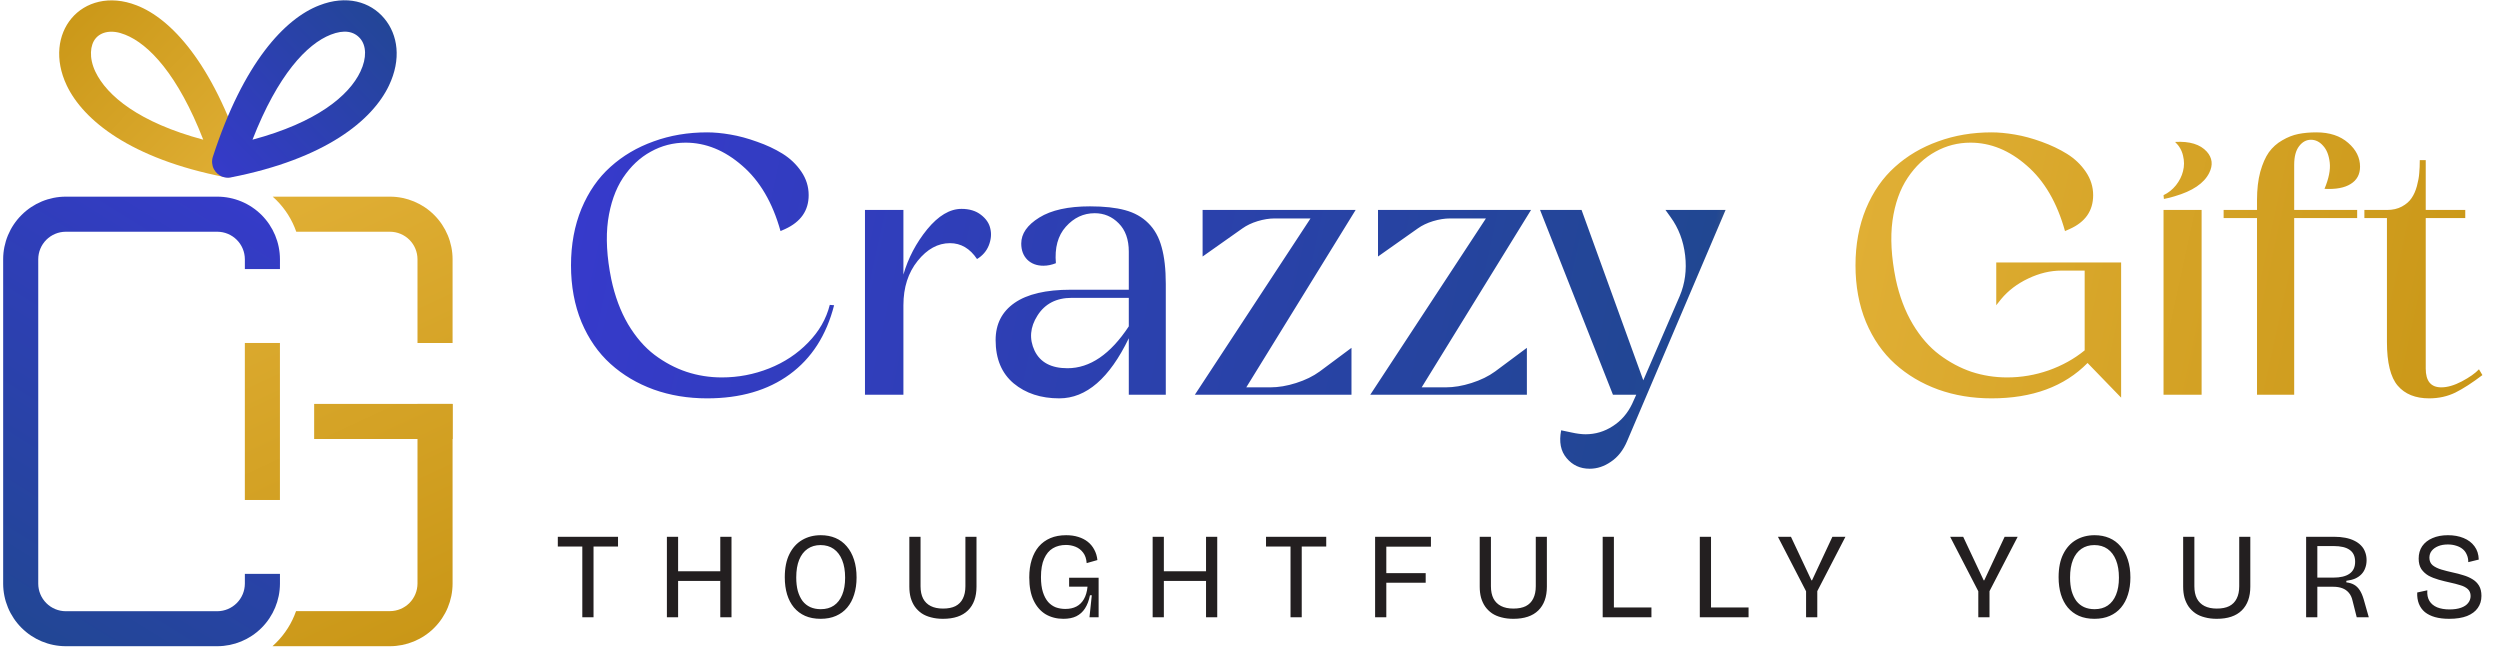
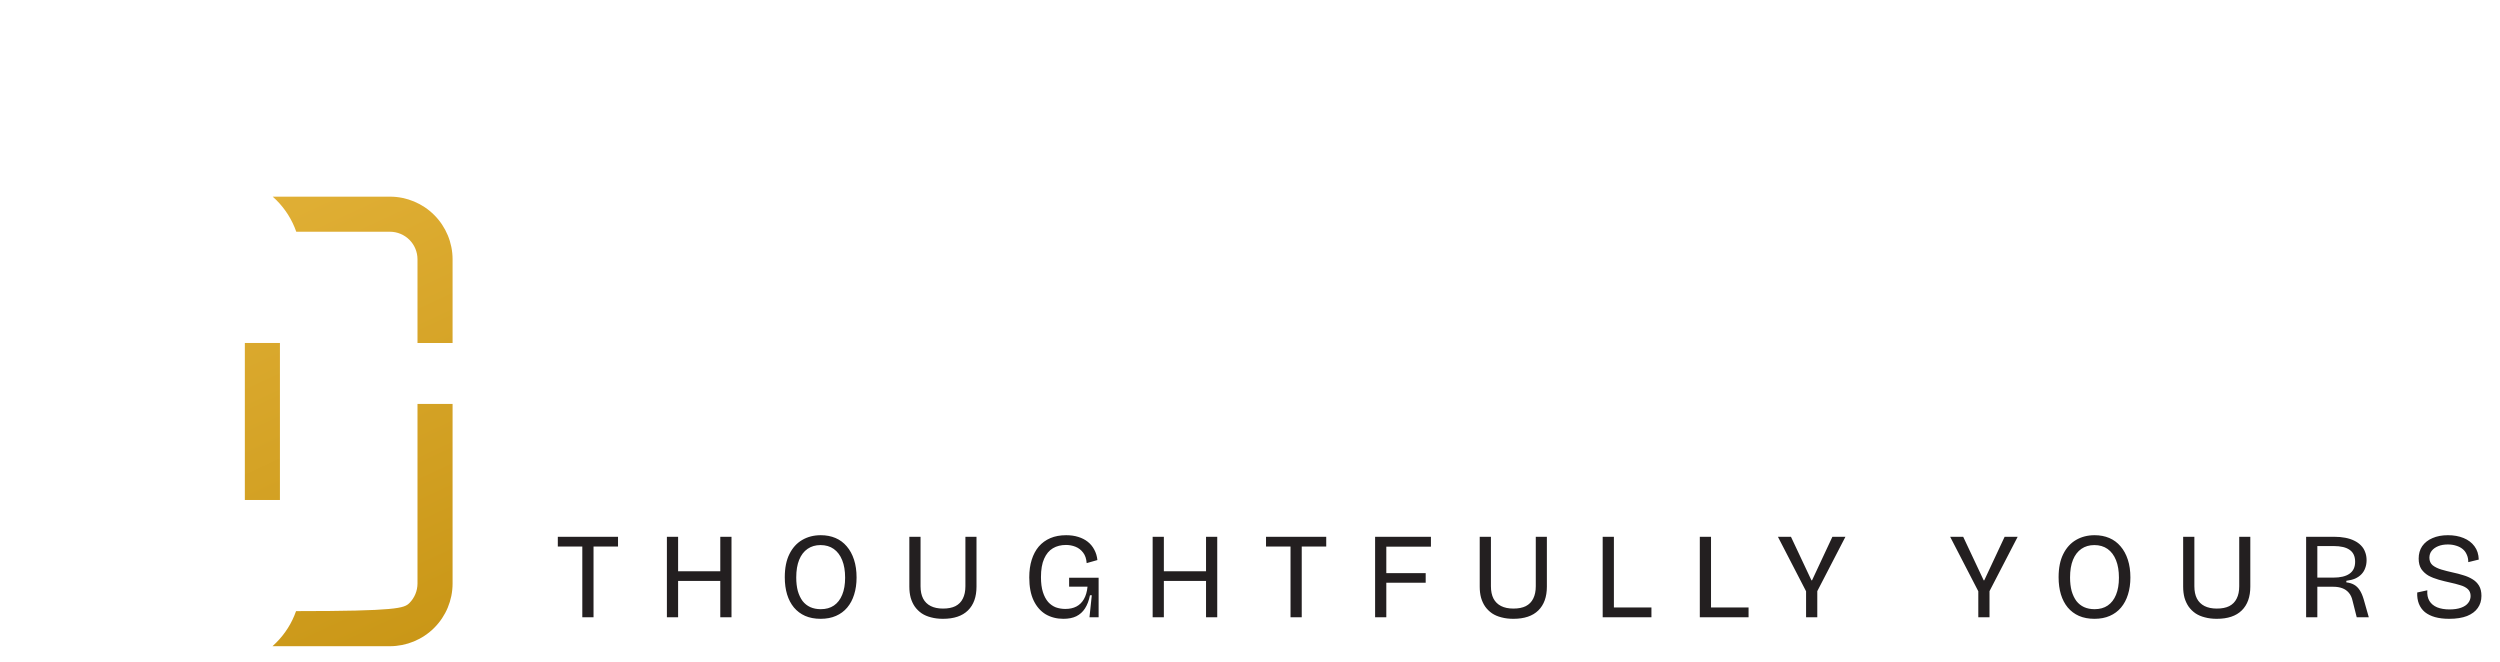
<svg xmlns="http://www.w3.org/2000/svg" fill="none" viewBox="0 0 272 72" height="72" width="272">
  <path fill="#231F20" d="M63.355 67.155V58.402H64.576V67.155H63.355ZM60.69 59.463V58.402H67.241V59.463H60.69ZM78.367 67.155V58.402H79.587V67.155H78.367ZM72.558 67.155V58.402H73.778V67.155H72.558ZM73.168 63.203V62.155H78.857V63.203H73.168ZM89.283 67.327C88.647 67.327 88.085 67.221 87.599 67.009C87.121 66.797 86.715 66.492 86.379 66.094C86.052 65.696 85.804 65.223 85.636 64.675C85.468 64.118 85.384 63.495 85.384 62.805C85.384 61.797 85.552 60.957 85.888 60.285C86.224 59.605 86.688 59.092 87.281 58.747C87.873 58.402 88.545 58.23 89.296 58.23C89.889 58.23 90.424 58.331 90.901 58.535C91.379 58.738 91.785 59.039 92.121 59.437C92.466 59.834 92.731 60.321 92.917 60.895C93.102 61.461 93.195 62.107 93.195 62.832C93.195 63.512 93.107 64.131 92.93 64.688C92.762 65.236 92.51 65.709 92.174 66.107C91.847 66.496 91.44 66.797 90.954 67.009C90.477 67.221 89.92 67.327 89.283 67.327ZM89.296 66.279C89.862 66.279 90.34 66.147 90.729 65.882C91.126 65.608 91.427 65.219 91.63 64.715C91.843 64.202 91.949 63.583 91.949 62.858C91.949 62.107 91.843 61.47 91.63 60.948C91.418 60.418 91.113 60.011 90.715 59.728C90.317 59.446 89.836 59.304 89.27 59.304C88.731 59.304 88.262 59.441 87.864 59.715C87.466 59.989 87.161 60.387 86.949 60.909C86.737 61.43 86.631 62.071 86.631 62.832C86.631 63.38 86.688 63.87 86.803 64.304C86.927 64.728 87.099 65.09 87.32 65.391C87.55 65.683 87.829 65.904 88.156 66.054C88.492 66.204 88.872 66.279 89.296 66.279ZM102.596 67.327C102.119 67.327 101.686 67.274 101.297 67.168C100.908 67.071 100.567 66.925 100.275 66.73C99.984 66.527 99.736 66.284 99.533 66.001C99.338 65.718 99.188 65.395 99.082 65.033C98.985 64.671 98.936 64.268 98.936 63.826V58.402H100.156V63.786C100.156 64.317 100.249 64.763 100.435 65.126C100.62 65.479 100.894 65.749 101.257 65.935C101.619 66.12 102.066 66.213 102.596 66.213C103.144 66.213 103.595 66.125 103.949 65.948C104.311 65.762 104.581 65.488 104.758 65.126C104.943 64.763 105.036 64.317 105.036 63.786V58.402H106.243V63.826C106.243 64.94 105.934 65.802 105.315 66.412C104.696 67.022 103.79 67.327 102.596 67.327ZM115.697 67.327C114.981 67.327 114.34 67.164 113.774 66.837C113.217 66.501 112.78 66.001 112.461 65.338C112.143 64.675 111.984 63.835 111.984 62.818C111.984 62.102 112.072 61.466 112.249 60.909C112.426 60.343 112.682 59.861 113.018 59.463C113.363 59.065 113.783 58.76 114.278 58.548C114.773 58.336 115.348 58.23 116.002 58.23C116.488 58.23 116.926 58.292 117.315 58.416C117.713 58.539 118.058 58.716 118.349 58.946C118.641 59.176 118.875 59.459 119.052 59.795C119.238 60.131 119.353 60.511 119.397 60.935L118.23 61.267C118.195 60.789 118.066 60.409 117.845 60.126C117.624 59.834 117.35 59.622 117.023 59.49C116.696 59.357 116.347 59.291 115.976 59.291C115.436 59.291 114.963 59.41 114.557 59.649C114.15 59.888 113.832 60.268 113.602 60.789C113.372 61.302 113.257 61.97 113.257 62.792C113.257 63.437 113.328 63.981 113.469 64.423C113.611 64.865 113.801 65.223 114.039 65.497C114.278 65.762 114.557 65.957 114.875 66.081C115.202 66.195 115.547 66.253 115.909 66.253C116.378 66.253 116.78 66.165 117.116 65.988C117.452 65.811 117.722 65.546 117.925 65.192C118.137 64.83 118.27 64.374 118.323 63.826H116.32V62.858H119.53V64.171V67.155H118.535L118.787 64.768H118.588C118.473 65.342 118.292 65.82 118.044 66.2C117.806 66.571 117.492 66.854 117.103 67.049C116.723 67.234 116.254 67.327 115.697 67.327ZM131.216 67.155V58.402H132.436V67.155H131.216ZM125.408 67.155V58.402H126.628V67.155H125.408ZM126.018 63.203V62.155H131.707V63.203H126.018ZM140.409 67.155V58.402H141.629V67.155H140.409ZM137.743 59.463V58.402H144.294V59.463H137.743ZM149.611 67.155V58.402H150.831V67.155H149.611ZM150.089 63.402V62.354H155.115V63.402H150.089ZM150.089 59.476V58.402H155.685V59.476H150.089ZM164.653 67.327C164.176 67.327 163.742 67.274 163.353 67.168C162.964 67.071 162.624 66.925 162.332 66.73C162.04 66.527 161.793 66.284 161.59 66.001C161.395 65.718 161.245 65.395 161.139 65.033C161.041 64.671 160.993 64.268 160.993 63.826V58.402H162.213V63.786C162.213 64.317 162.306 64.763 162.491 65.126C162.677 65.479 162.951 65.749 163.314 65.935C163.676 66.12 164.123 66.213 164.653 66.213C165.201 66.213 165.652 66.125 166.006 65.948C166.368 65.762 166.638 65.488 166.815 65.126C167 64.763 167.093 64.317 167.093 63.786V58.402H168.3V63.826C168.3 64.94 167.99 65.802 167.372 66.412C166.753 67.022 165.847 67.327 164.653 67.327ZM174.372 67.155V58.402H175.592V67.155H174.372ZM174.77 67.155V66.094H179.676V67.155H174.77ZM184.939 67.155V58.402H186.159V67.155H184.939ZM185.337 67.155V66.094H190.244V67.155H185.337ZM196.501 67.155V64.33L193.437 58.402H194.856L197.084 63.137H197.151L199.365 58.402H200.784L197.721 64.317V67.155H196.501ZM215.239 67.155V64.33L212.176 58.402H213.595L215.823 63.137H215.889L218.104 58.402H219.523L216.459 64.317V67.155H215.239ZM227.874 67.327C227.238 67.327 226.677 67.221 226.19 67.009C225.713 66.797 225.306 66.492 224.97 66.094C224.643 65.696 224.396 65.223 224.228 64.675C224.06 64.118 223.976 63.495 223.976 62.805C223.976 61.797 224.144 60.957 224.48 60.285C224.816 59.605 225.28 59.092 225.872 58.747C226.464 58.402 227.136 58.23 227.888 58.23C228.48 58.23 229.015 58.331 229.492 58.535C229.97 58.738 230.376 59.039 230.712 59.437C231.057 59.834 231.322 60.321 231.508 60.895C231.694 61.461 231.787 62.107 231.787 62.832C231.787 63.512 231.698 64.131 231.521 64.688C231.353 65.236 231.101 65.709 230.765 66.107C230.438 66.496 230.032 66.797 229.545 67.009C229.068 67.221 228.511 67.327 227.874 67.327ZM227.888 66.279C228.454 66.279 228.931 66.147 229.32 65.882C229.718 65.608 230.018 65.219 230.222 64.715C230.434 64.202 230.54 63.583 230.54 62.858C230.54 62.107 230.434 61.47 230.222 60.948C230.01 60.418 229.705 60.011 229.307 59.728C228.909 59.446 228.427 59.304 227.861 59.304C227.322 59.304 226.853 59.441 226.456 59.715C226.058 59.989 225.753 60.387 225.54 60.909C225.328 61.43 225.222 62.071 225.222 62.832C225.222 63.38 225.28 63.87 225.395 64.304C225.518 64.728 225.691 65.09 225.912 65.391C226.142 65.683 226.42 65.904 226.747 66.054C227.083 66.204 227.463 66.279 227.888 66.279ZM241.188 67.327C240.71 67.327 240.277 67.274 239.888 67.168C239.499 67.071 239.159 66.925 238.867 66.73C238.575 66.527 238.327 66.284 238.124 66.001C237.93 65.718 237.779 65.395 237.673 65.033C237.576 64.671 237.527 64.268 237.527 63.826V58.402H238.747V63.786C238.747 64.317 238.84 64.763 239.026 65.126C239.212 65.479 239.486 65.749 239.848 65.935C240.211 66.12 240.657 66.213 241.188 66.213C241.736 66.213 242.187 66.125 242.54 65.948C242.903 65.762 243.172 65.488 243.349 65.126C243.535 64.763 243.628 64.317 243.628 63.786V58.402H244.834V63.826C244.834 64.94 244.525 65.802 243.906 66.412C243.287 67.022 242.381 67.327 241.188 67.327ZM250.906 67.155V58.402H253.957C254.399 58.402 254.801 58.438 255.163 58.508C255.535 58.579 255.862 58.685 256.145 58.827C256.436 58.968 256.68 59.141 256.874 59.344C257.077 59.547 257.228 59.786 257.325 60.06C257.431 60.325 257.484 60.621 257.484 60.948C257.484 61.258 257.435 61.541 257.338 61.797C257.25 62.054 257.113 62.279 256.927 62.474C256.741 62.668 256.512 62.827 256.238 62.951C255.963 63.066 255.645 63.145 255.283 63.19V63.362C255.601 63.397 255.879 63.481 256.118 63.614C256.357 63.747 256.56 63.941 256.728 64.198C256.896 64.445 257.042 64.777 257.166 65.192L257.723 67.155H256.41L255.959 65.365C255.879 65.002 255.742 64.71 255.548 64.489C255.362 64.268 255.128 64.105 254.845 63.999C254.562 63.892 254.231 63.839 253.85 63.839H252.126V67.155H250.906ZM252.126 62.845H253.85C254.637 62.845 255.23 62.703 255.627 62.42C256.034 62.138 256.238 61.704 256.238 61.121C256.238 60.537 256.043 60.108 255.654 59.834C255.274 59.552 254.682 59.41 253.877 59.41H252.126V62.845ZM266.467 67.327C265.883 67.327 265.37 67.265 264.928 67.141C264.495 67.018 264.128 66.837 263.828 66.598C263.536 66.35 263.319 66.05 263.178 65.696C263.036 65.342 262.974 64.931 262.992 64.463L264.093 64.224C264.057 64.684 264.133 65.068 264.318 65.378C264.504 65.687 264.787 65.921 265.167 66.081C265.547 66.231 265.994 66.306 266.506 66.306C267.002 66.306 267.421 66.244 267.766 66.12C268.111 65.997 268.367 65.824 268.535 65.603C268.712 65.382 268.801 65.13 268.801 64.847C268.801 64.529 268.699 64.277 268.496 64.091C268.292 63.906 268.018 63.764 267.673 63.667C267.337 63.561 266.962 63.464 266.546 63.375C266.14 63.287 265.733 63.185 265.326 63.07C264.919 62.955 264.553 62.809 264.225 62.633C263.907 62.447 263.646 62.208 263.443 61.916C263.249 61.616 263.151 61.236 263.151 60.776C263.151 60.254 263.279 59.803 263.536 59.423C263.801 59.043 264.172 58.752 264.65 58.548C265.127 58.336 265.689 58.23 266.334 58.23C266.971 58.23 267.536 58.331 268.031 58.535C268.535 58.738 268.933 59.039 269.225 59.437C269.517 59.826 269.671 60.307 269.689 60.882L268.549 61.161C268.549 60.842 268.491 60.564 268.376 60.325C268.27 60.078 268.12 59.879 267.925 59.728C267.731 59.569 267.497 59.45 267.223 59.37C266.948 59.282 266.648 59.238 266.321 59.238C265.923 59.238 265.574 59.3 265.273 59.423C264.973 59.547 264.738 59.715 264.57 59.927C264.402 60.139 264.318 60.392 264.318 60.683C264.318 61.028 264.438 61.302 264.676 61.505C264.924 61.7 265.242 61.855 265.631 61.97C266.02 62.084 266.436 62.191 266.878 62.288C267.258 62.367 267.629 62.465 267.992 62.58C268.363 62.686 268.699 62.832 269 63.017C269.3 63.194 269.539 63.428 269.716 63.72C269.893 64.012 269.981 64.383 269.981 64.834C269.981 65.338 269.848 65.776 269.583 66.147C269.327 66.518 268.938 66.81 268.416 67.022C267.894 67.225 267.245 67.327 266.467 67.327Z" />
-   <path fill="url(#paint0_linear_588_236)" d="M7.153 21.396H23.649C25.454 21.399 27.184 22.117 28.461 23.394C29.737 24.67 30.455 26.401 30.459 28.206V29.275H26.641V28.206C26.638 27.413 26.322 26.654 25.761 26.093C25.201 25.533 24.442 25.216 23.649 25.213H7.153C6.36 25.215 5.6 25.531 5.039 26.091C4.478 26.652 4.163 27.413 4.161 28.206V63.509C4.164 64.302 4.48 65.061 5.041 65.621C5.601 66.182 6.361 66.498 7.153 66.501H23.649C24.441 66.495 25.198 66.178 25.758 65.618C26.318 65.058 26.635 64.301 26.641 63.509V62.44H30.459V63.509C30.452 65.312 29.733 67.039 28.456 68.313C27.18 69.587 25.452 70.304 23.649 70.307H7.153C5.35 70.304 3.622 69.587 2.346 68.313C1.07 67.039 0.35 65.312 0.344 63.509L0.344 28.206C0.347 26.401 1.065 24.67 2.342 23.394C3.618 22.117 5.348 21.399 7.153 21.396Z" />
-   <path fill="url(#paint1_linear_588_236)" d="M49.241 43.946V63.509C49.235 65.312 48.515 67.039 47.239 68.313C45.963 69.587 44.234 70.304 42.431 70.307H29.648C29.788 70.187 29.922 70.059 30.049 69.924C31.02 68.957 31.759 67.783 32.211 66.49H42.431C43.224 66.487 43.983 66.17 44.544 65.61C45.104 65.049 45.42 64.29 45.423 63.497V43.946H49.241Z" />
+   <path fill="url(#paint1_linear_588_236)" d="M49.241 43.946V63.509C49.235 65.312 48.515 67.039 47.239 68.313C45.963 69.587 44.234 70.304 42.431 70.307H29.648C29.788 70.187 29.922 70.059 30.049 69.924C31.02 68.957 31.759 67.783 32.211 66.49C43.224 66.487 43.983 66.17 44.544 65.61C45.104 65.049 45.42 64.29 45.423 63.497V43.946H49.241Z" />
  <path fill="url(#paint2_linear_588_236)" d="M29.672 21.396H42.454C44.255 21.405 45.98 22.126 47.251 23.402C48.522 24.678 49.238 26.405 49.241 28.206V37.316H45.423V28.206C45.422 27.413 45.106 26.652 44.545 26.091C43.984 25.531 43.224 25.215 42.431 25.213H32.234C31.782 23.918 31.044 22.742 30.073 21.774C29.945 21.646 29.811 21.518 29.672 21.396Z" />
  <path fill="url(#paint3_linear_588_236)" d="M30.456 37.316H26.639V54.398H30.456V37.316Z" />
-   <path fill="url(#paint4_linear_588_236)" d="M49.241 43.946H34.18V47.763H49.241V43.946Z" />
-   <path fill="url(#paint5_linear_588_236)" d="M10.377 7.8C11.626 10.42 15.136 13.331 22.114 15.197C19.365 8.137 16.199 4.784 13.602 3.768C12.166 3.187 11.016 3.454 10.412 4.169C9.807 4.883 9.656 6.278 10.377 7.8ZM24.461 19.27C14.183 17.259 9.058 13.064 7.263 9.299C5.915 6.458 6.31 3.744 7.786 1.99C9.261 0.235 11.893 -0.578 14.868 0.584C18.581 2.019 23.084 6.795 26.431 17.044C26.567 17.479 26.528 17.95 26.322 18.356C26.115 18.762 25.758 19.071 25.327 19.217C25.047 19.307 24.749 19.325 24.461 19.27Z" />
-   <path fill="url(#paint6_linear_588_236)" d="M42.322 9.3C40.521 13.095 35.402 17.29 25.124 19.3C24.836 19.356 24.538 19.338 24.258 19.248C23.827 19.102 23.47 18.792 23.263 18.386C23.057 17.98 23.018 17.509 23.154 17.075C26.489 6.796 31.004 2.02 34.734 0.585C37.692 -0.577 40.283 0.184 41.799 1.991C43.316 3.798 43.67 6.459 42.322 9.3ZM27.471 15.198C34.444 13.333 37.965 10.422 39.208 7.801C39.934 6.279 39.853 4.943 39.173 4.17C38.493 3.397 37.43 3.205 35.989 3.769C33.386 4.786 30.225 8.138 27.471 15.198Z" />
-   <path fill="url(#paint7_linear_588_236)" d="M85.411 24.925L84.92 25.141C84.056 22.039 82.662 19.663 80.738 18.014C78.827 16.352 76.779 15.521 74.593 15.521C73.245 15.521 71.981 15.848 70.803 16.502C69.626 17.144 68.618 18.093 67.78 19.349C66.955 20.606 66.412 22.157 66.15 24.002C65.902 25.848 66.019 27.968 66.504 30.364C66.896 32.222 67.505 33.858 68.33 35.272C69.167 36.672 70.129 37.785 71.216 38.61C72.315 39.434 73.474 40.05 74.691 40.455C75.921 40.861 77.204 41.064 78.539 41.064C80.319 41.064 82.034 40.737 83.683 40.082C85.332 39.428 86.746 38.492 87.924 37.275C89.115 36.057 89.9 34.69 90.28 33.171L90.751 33.21C89.914 36.483 88.304 38.989 85.921 40.73C83.539 42.471 80.542 43.341 76.929 43.341C74.848 43.341 72.911 43.021 71.118 42.379C69.324 41.725 67.76 40.796 66.425 39.591C65.09 38.387 64.036 36.869 63.264 35.036C62.505 33.191 62.125 31.136 62.125 28.871C62.125 26.607 62.505 24.552 63.264 22.706C64.036 20.861 65.09 19.343 66.425 18.151C67.76 16.947 69.324 16.024 71.118 15.383C72.911 14.729 74.848 14.401 76.929 14.401C77.701 14.401 78.546 14.48 79.462 14.637C80.391 14.794 81.36 15.056 82.368 15.422C83.389 15.776 84.311 16.208 85.136 16.718C85.961 17.229 86.641 17.877 87.178 18.662C87.715 19.447 87.983 20.305 87.983 21.234C87.983 22.909 87.126 24.14 85.411 24.925ZM94.109 42.949V22.844H98.291V29.873C98.814 28.066 99.678 26.424 100.882 24.945C102.1 23.466 103.343 22.726 104.613 22.726C105.477 22.726 106.183 22.942 106.733 23.374C107.296 23.806 107.636 24.316 107.754 24.905C107.885 25.481 107.826 26.083 107.577 26.712C107.329 27.327 106.903 27.818 106.301 28.184C105.529 27.032 104.547 26.456 103.356 26.456C102.047 26.456 100.876 27.098 99.842 28.381C98.808 29.663 98.291 31.273 98.291 33.21V42.949H94.109ZM114.881 28.636C114.423 28.819 113.971 28.911 113.526 28.911C112.806 28.911 112.224 28.695 111.779 28.263C111.334 27.818 111.111 27.229 111.111 26.496C111.111 25.422 111.766 24.48 113.075 23.669C114.384 22.857 116.223 22.451 118.592 22.451C120.123 22.451 121.393 22.589 122.401 22.863C123.422 23.138 124.266 23.61 124.933 24.277C125.614 24.945 126.098 25.815 126.386 26.888C126.687 27.949 126.838 29.284 126.838 30.894V42.949H122.813V36.803C120.706 41.162 118.186 43.341 115.254 43.341C113.251 43.341 111.596 42.798 110.287 41.712C108.978 40.612 108.323 39.042 108.323 37C108.323 35.259 109.011 33.911 110.385 32.955C111.759 32 113.795 31.522 116.491 31.522H122.813V27.379C122.813 26.057 122.447 25.03 121.714 24.297C120.994 23.564 120.123 23.197 119.102 23.197C117.885 23.197 116.838 23.688 115.961 24.67C115.097 25.638 114.737 26.96 114.881 28.636ZM122.813 35.508V32.406H116.609C114.933 32.406 113.69 33.047 112.878 34.33C112.067 35.599 111.962 36.875 112.564 38.158C113.179 39.428 114.371 40.063 116.138 40.063C118.585 40.063 120.81 38.544 122.813 35.508ZM135.182 24.846L130.843 27.909V22.844H147.493L135.595 42.144H138.206C139.096 42.144 140.032 41.987 141.013 41.672C142.008 41.358 142.866 40.94 143.585 40.416L147.041 37.844V42.949H129.999L142.584 23.767H138.677C138.101 23.767 137.486 23.865 136.831 24.061C136.19 24.258 135.64 24.519 135.182 24.846ZM154.266 24.846L149.927 27.909V22.844H166.576L154.678 42.144H157.29C158.18 42.144 159.116 41.987 160.097 41.672C161.092 41.358 161.949 40.94 162.669 40.416L166.125 37.844V42.949H149.083L161.668 23.767H157.761C157.185 23.767 156.57 23.865 155.915 24.061C155.274 24.258 154.724 24.519 154.266 24.846ZM177.571 43.95L178.023 42.949H175.49L167.558 22.844H172.074L178.789 41.378L182.755 32.209C183.33 30.848 183.527 29.375 183.344 27.792C183.16 26.208 182.63 24.814 181.753 23.61L181.204 22.844H187.742L177.022 48.014C176.603 48.996 176.02 49.735 175.274 50.233C174.541 50.743 173.769 50.998 172.957 50.998C171.923 50.998 171.086 50.612 170.444 49.84C169.803 49.081 169.607 48.073 169.855 46.817L170.974 47.052C171.563 47.183 172.074 47.248 172.506 47.248C173.579 47.248 174.567 46.954 175.47 46.365C176.374 45.789 177.074 44.984 177.571 43.95ZM225.163 24.925L224.672 25.141C223.809 22.039 222.421 19.663 220.51 18.014C218.612 16.352 216.57 15.521 214.384 15.521C213.023 15.521 211.753 15.848 210.575 16.502C209.397 17.144 208.39 18.093 207.552 19.349C206.714 20.606 206.164 22.157 205.903 24.002C205.654 25.848 205.772 27.968 206.256 30.364C206.649 32.209 207.264 33.839 208.102 35.252C208.939 36.653 209.908 37.765 211.007 38.59C212.107 39.415 213.272 40.036 214.502 40.455C215.746 40.861 217.035 41.064 218.37 41.064C219.915 41.064 221.42 40.809 222.886 40.298C224.365 39.775 225.674 39.048 226.812 38.119V29.441H224.28C223.076 29.441 221.871 29.729 220.667 30.305C219.476 30.867 218.494 31.614 217.722 32.543L217.192 33.21V28.557H230.778V43.263L227.127 39.493C224.6 42.059 221.119 43.341 216.682 43.341C214.6 43.341 212.663 43.021 210.87 42.379C209.077 41.725 207.513 40.796 206.178 39.591C204.842 38.387 203.789 36.869 203.017 35.036C202.257 33.191 201.878 31.136 201.878 28.871C201.878 26.607 202.257 24.552 203.017 22.706C203.789 20.861 204.842 19.343 206.178 18.151C207.513 16.947 209.077 16.024 210.87 15.383C212.663 14.729 214.6 14.401 216.682 14.401C217.441 14.401 218.285 14.48 219.214 14.637C220.144 14.794 221.112 15.056 222.12 15.422C223.141 15.789 224.064 16.227 224.888 16.738C225.713 17.248 226.394 17.896 226.93 18.681C227.467 19.467 227.735 20.318 227.735 21.234C227.735 22.936 226.878 24.166 225.163 24.925ZM236.649 15.442C238.233 15.35 239.385 15.704 240.104 16.502C240.707 17.183 240.792 17.955 240.36 18.819C239.797 19.945 238.547 20.789 236.61 21.352C236.243 21.47 235.851 21.568 235.432 21.646L235.392 21.234C235.916 20.985 236.368 20.625 236.747 20.154C237.127 19.67 237.382 19.159 237.513 18.623C237.657 18.073 237.657 17.51 237.513 16.934C237.382 16.358 237.094 15.861 236.649 15.442ZM235.392 22.844H239.535V42.949H235.392V22.844ZM252.022 14.401C253.462 14.401 254.614 14.781 255.478 15.54C256.342 16.286 256.773 17.15 256.773 18.132C256.773 18.97 256.433 19.598 255.752 20.017C255.085 20.436 254.136 20.612 252.906 20.547C253.377 19.421 253.567 18.466 253.475 17.68C253.383 16.882 253.141 16.273 252.749 15.854C252.369 15.422 251.93 15.206 251.433 15.206C250.923 15.206 250.491 15.442 250.137 15.913C249.784 16.371 249.607 17.045 249.607 17.936V22.844H256.459V23.727H249.607V42.949H245.563V23.727H241.93V22.844H245.563V21.764C245.563 20.599 245.68 19.578 245.916 18.701C246.165 17.811 246.479 17.098 246.858 16.561C247.251 16.024 247.735 15.592 248.311 15.265C248.887 14.925 249.47 14.696 250.059 14.578C250.648 14.46 251.302 14.401 252.022 14.401ZM263.92 40.102C263.92 41.463 264.483 42.144 265.609 42.144C266.276 42.144 267.022 41.928 267.847 41.496C268.685 41.051 269.306 40.612 269.712 40.18L270.085 40.809C268.986 41.646 268.004 42.281 267.14 42.713C266.276 43.132 265.327 43.341 264.293 43.341C262.801 43.341 261.662 42.883 260.877 41.967C260.092 41.051 259.699 39.461 259.699 37.196V23.727H257.245V22.844H259.699C260.327 22.844 260.87 22.72 261.328 22.471C261.787 22.222 262.133 21.921 262.369 21.568C262.618 21.214 262.814 20.776 262.958 20.252C263.102 19.716 263.187 19.244 263.213 18.839C263.253 18.42 263.272 17.948 263.272 17.425H263.92V22.844H268.22V23.727H263.92V40.102Z" />
  <defs>
    <linearGradient gradientUnits="userSpaceOnUse" y2="21.107" x2="30.695" y1="70.007" x1="0.344" id="paint0_linear_588_236">
      <stop stop-color="#214792" />
      <stop stop-color="#363ACB" offset="1" />
    </linearGradient>
    <linearGradient gradientUnits="userSpaceOnUse" y2="70.007" x2="49.241" y1="21.107" x1="26.477" id="paint1_linear_588_236">
      <stop stop-color="#E0AF35" />
      <stop stop-color="#E0AF35" offset="0.029" />
      <stop stop-color="#C99616" offset="1" />
    </linearGradient>
    <linearGradient gradientUnits="userSpaceOnUse" y2="70.007" x2="49.241" y1="21.107" x1="26.477" id="paint2_linear_588_236">
      <stop stop-color="#E0AF35" />
      <stop stop-color="#E0AF35" offset="0.029" />
      <stop stop-color="#C99616" offset="1" />
    </linearGradient>
    <linearGradient gradientUnits="userSpaceOnUse" y2="70.007" x2="49.241" y1="21.107" x1="26.477" id="paint3_linear_588_236">
      <stop stop-color="#E0AF35" />
      <stop stop-color="#E0AF35" offset="0.029" />
      <stop stop-color="#C99616" offset="1" />
    </linearGradient>
    <linearGradient gradientUnits="userSpaceOnUse" y2="70.007" x2="49.241" y1="21.107" x1="26.477" id="paint4_linear_588_236">
      <stop stop-color="#E0AF35" />
      <stop stop-color="#E0AF35" offset="0.029" />
      <stop stop-color="#C99616" offset="1" />
    </linearGradient>
    <linearGradient gradientUnits="userSpaceOnUse" y2="19.421" x2="26.478" y1="0.03" x1="6.244" id="paint5_linear_588_236">
      <stop stop-color="#C99616" />
      <stop stop-color="#E0AF35" offset="1" />
    </linearGradient>
    <linearGradient gradientUnits="userSpaceOnUse" y2="19.422" x2="23.107" y1="0.031" x1="43.341" id="paint6_linear_588_236">
      <stop stop-color="#214792" />
      <stop stop-color="#363ACB" offset="1" />
    </linearGradient>
    <linearGradient gradientUnits="userSpaceOnUse" y2="56.062" x2="268.163" y1="10.949" x1="60.358" id="paint7_linear_588_236">
      <stop stop-color="#363ACB" offset="0.024" />
      <stop stop-color="#214792" offset="0.593" />
      <stop stop-color="#E0AF35" offset="0.664" />
      <stop stop-color="#C99616" offset="1" />
    </linearGradient>
  </defs>
</svg>